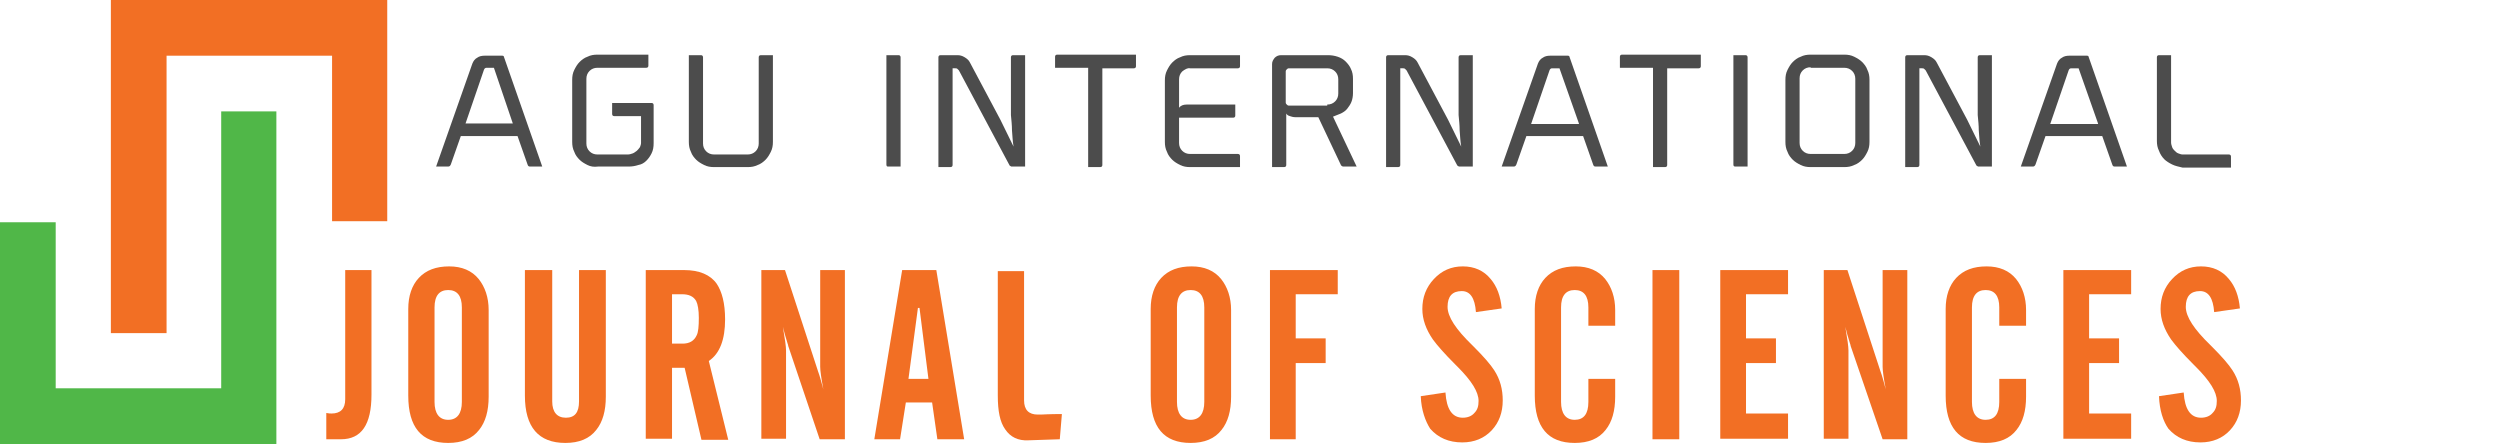
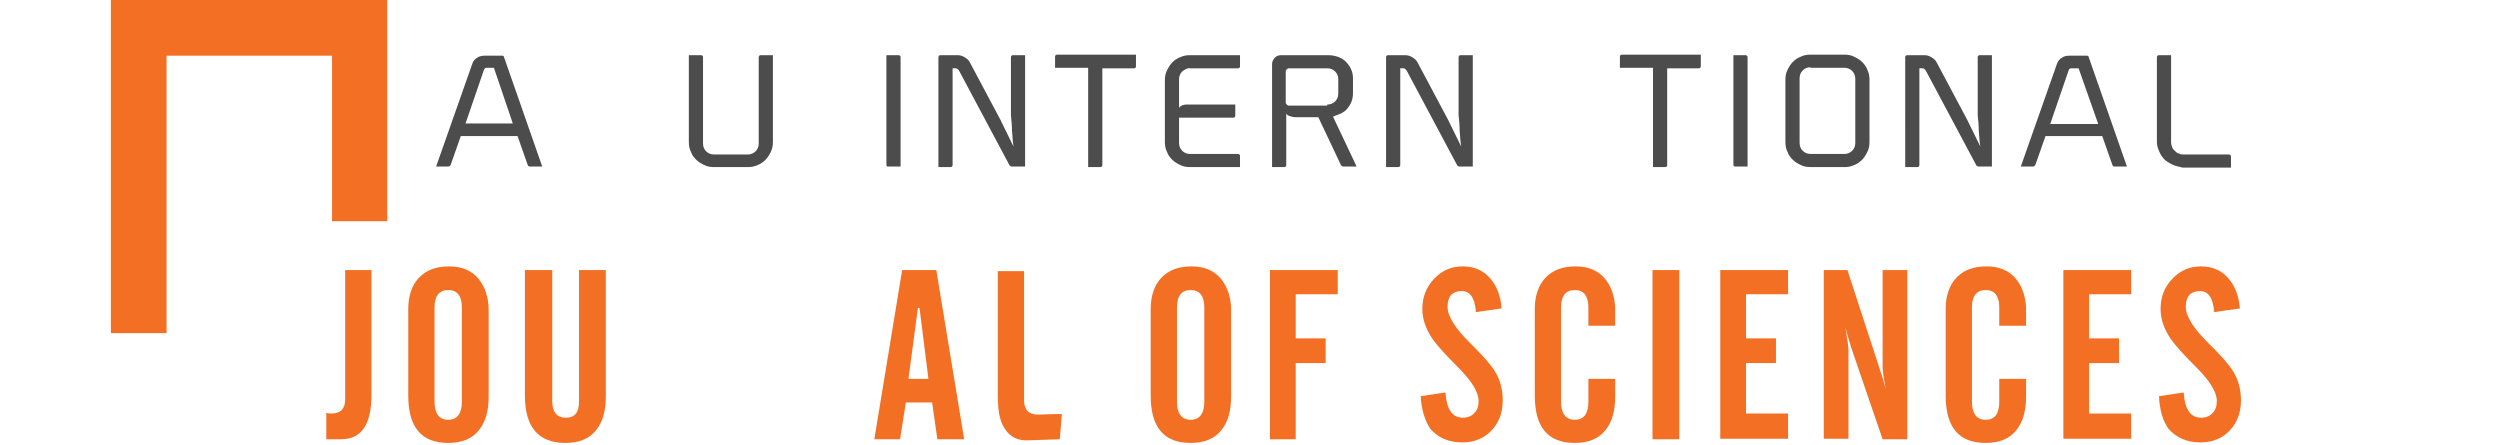
<svg xmlns="http://www.w3.org/2000/svg" version="1.1" id="Layer_1" x="0px" y="0px" viewBox="0 0 475.8 84.7" style="enable-background:new 0 0 475.8 84.7;" xml:space="preserve">
  <style type="text/css">
	.st0{fill:#50B748;}
	.st1{fill:#F26F24;}
	.st2{enable-background:new    ;}
	.st3{fill:#4C4C4C;}
</style>
  <g>
-     <polygon class="st0" points="42.1,73.9 10.6,73.9 10.6,42.3 0,42.3 0,84.5 10.6,84.5 52.6,84.5 52.6,84.3 52.6,73.9 52.6,21.2    42.1,21.2  " />
-   </g>
+     </g>
  <g>
    <polygon class="st1" points="63.2,0 21.1,0 21.1,0.2 21.1,10.6 21.1,63.4 31.7,63.4 31.7,10.6 63.2,10.6 63.2,42.1 73.7,42.1    73.7,0  " />
  </g>
  <g class="st2">
    <path class="st1" d="M62.1,83.6v-5c0.5,0.1,0.8,0.1,1,0.1c1.7,0,2.6-0.9,2.6-2.7V51.4h5v23.7c0,5.7-1.9,8.5-5.8,8.5H62.1z" />
    <path class="st1" d="M77.7,58.8c0-2.5,0.7-4.5,2-5.9c1.4-1.5,3.3-2.2,5.8-2.2c2.4,0,4.3,0.8,5.6,2.4c1.2,1.5,1.9,3.5,1.9,5.9v16.5   c0,2.7-0.6,4.8-1.8,6.3c-1.3,1.7-3.3,2.5-5.9,2.5c-5.1,0-7.6-3-7.6-9V58.8z M87.9,76.5v-18c0-2.2-0.9-3.3-2.6-3.3   c-1.7,0-2.6,1.1-2.6,3.3v18c0,2.2,0.9,3.4,2.6,3.4C87,79.9,87.9,78.7,87.9,76.5z" />
    <path class="st1" d="M100,51.4h5.1v25c0,2,0.9,3.1,2.6,3.1c1.7,0,2.5-1,2.5-3.1v-25h5.1v24.1c0,2.7-0.6,4.8-1.8,6.3   c-1.3,1.7-3.3,2.5-5.9,2.5c-5.1,0-7.7-3-7.7-9V51.4z" />
-     <path class="st1" d="M127.9,70v13.5h-5V51.4h7.3c2.9,0,5,0.9,6.2,2.6c1,1.5,1.6,3.7,1.6,6.8c0,3.8-1,6.5-3.1,7.9l3.7,15h-5.1   L130.3,70H127.9z M127.9,56v9.4h2c1.3,0,2.2-0.5,2.7-1.6c0.3-0.6,0.4-1.7,0.4-3.3c0-1.5-0.2-2.6-0.5-3.2c-0.5-0.9-1.4-1.3-2.7-1.3   H127.9z" />
-     <path class="st1" d="M144.9,83.6V51.4h4.5l6.3,19.3c0.3,0.8,0.6,1.9,1,3.4c-0.4-2.1-0.6-3.6-0.6-4.3V51.4h4.7v32.2H156L150,65.8   c0,0,0,0,0-0.1l-0.1-0.3c-0.4-1.3-0.7-2.3-0.9-3.2c0.4,2.3,0.6,3.8,0.6,4.5v16.8H144.9z" />
    <path class="st1" d="M166.4,83.6l5.3-32.2h6.5l5.3,32.2h-5.1l-1-7h-5l-1.1,7H166.4z M172.9,72.1h3.8L175,58.6h-0.3L172.9,72.1z" />
    <path class="st1" d="M195.7,83.8c-1.9,0.1-3.4-0.6-4.4-2.1c-1-1.4-1.4-3.5-1.4-6.4V51.6h5v24.6c0,1.8,0.9,2.7,2.6,2.7   c0.2,0,0.4,0,0.6,0s1.6-0.1,4-0.1l-0.4,4.8L195.7,83.8z" />
    <path class="st1" d="M219,58.8c0-2.5,0.7-4.5,2-5.9c1.4-1.5,3.3-2.2,5.8-2.2c2.4,0,4.3,0.8,5.6,2.4c1.2,1.5,1.9,3.5,1.9,5.9v16.5   c0,2.7-0.6,4.8-1.8,6.3c-1.3,1.7-3.3,2.5-5.9,2.5c-5.1,0-7.6-3-7.6-9V58.8z M229.2,76.5v-18c0-2.2-0.9-3.3-2.6-3.3   c-1.7,0-2.6,1.1-2.6,3.3v18c0,2.2,0.9,3.4,2.6,3.4C228.3,79.9,229.2,78.7,229.2,76.5z" />
    <path class="st1" d="M241.7,83.6V51.4h12.9V56h-8v8.4h5.7v4.7h-5.7v14.5H241.7z" />
    <path class="st1" d="M270.4,75.4l4.7-0.7c0.2,3.2,1.3,4.8,3.3,4.8c0.9,0,1.7-0.3,2.2-0.9c0.6-0.6,0.8-1.3,0.8-2.3   c0-1.7-1.3-3.8-4-6.5l-0.5-0.5c-2-2-3.4-3.6-4.2-4.7c-1.3-1.9-2-3.8-2-5.8c0-2.2,0.7-4.1,2.2-5.7c1.5-1.6,3.3-2.4,5.5-2.4   c2.2,0,4,0.8,5.3,2.4c1.2,1.4,1.9,3.3,2.1,5.6l-4.9,0.7c-0.2-2.7-1.1-4-2.7-4c-1.8,0-2.7,1-2.7,3c0,1.9,1.6,4.3,4.7,7.3   c0.1,0.1,0.2,0.2,0.3,0.3c1.9,1.9,3.2,3.4,3.9,4.5c1.1,1.7,1.6,3.6,1.6,5.7c0,2.3-0.7,4.2-2.1,5.7c-1.4,1.5-3.3,2.3-5.6,2.3   c-2.6,0-4.6-0.9-6.1-2.6C271.3,80.2,270.5,78.1,270.4,75.4z" />
    <path class="st1" d="M292.1,75.3V58.8c0-2.5,0.7-4.5,2-5.9c1.4-1.5,3.3-2.2,5.8-2.2c2.4,0,4.3,0.8,5.6,2.4c1.2,1.5,1.9,3.5,1.9,5.9   V62h-5.1v-3.5c0-2.2-0.9-3.3-2.6-3.3c-1.7,0-2.6,1.1-2.6,3.3v18c0,2.2,0.9,3.4,2.6,3.4c1.7,0,2.6-1.1,2.6-3.4v-4.4h5.1v3.4   c0,2.7-0.6,4.8-1.8,6.3c-1.3,1.7-3.3,2.5-5.9,2.5C294.6,84.3,292.1,81.3,292.1,75.3z" />
    <path class="st1" d="M314.5,83.6V51.4h5.1v32.2H314.5z" />
    <path class="st1" d="M327.4,83.6V51.4h12.9V56h-8v8.4h5.7v4.7h-5.7v9.6h8v4.8H327.4z" />
    <path class="st1" d="M347.1,83.6V51.4h4.5l6.3,19.3c0.3,0.8,0.6,1.9,1,3.4c-0.4-2.1-0.6-3.6-0.6-4.3V51.4h4.7v32.2h-4.7l-6.1-17.8   c0,0,0,0,0-0.1l-0.1-0.3c-0.4-1.3-0.7-2.3-0.9-3.2c0.4,2.3,0.6,3.8,0.6,4.5v16.8H347.1z" />
    <path class="st1" d="M370.3,75.3V58.8c0-2.5,0.7-4.5,2-5.9c1.4-1.5,3.3-2.2,5.8-2.2c2.4,0,4.3,0.8,5.6,2.4c1.2,1.5,1.9,3.5,1.9,5.9   V62h-5.1v-3.5c0-2.2-0.9-3.3-2.6-3.3c-1.7,0-2.6,1.1-2.6,3.3v18c0,2.2,0.9,3.4,2.6,3.4c1.7,0,2.6-1.1,2.6-3.4v-4.4h5.1v3.4   c0,2.7-0.6,4.8-1.8,6.3c-1.3,1.7-3.3,2.5-5.9,2.5C372.8,84.3,370.3,81.3,370.3,75.3z" />
    <path class="st1" d="M392.7,83.6V51.4h12.9V56h-8v8.4h5.7v4.7h-5.7v9.6h8v4.8H392.7z" />
    <path class="st1" d="M410.9,75.4l4.7-0.7c0.2,3.2,1.3,4.8,3.3,4.8c0.9,0,1.7-0.3,2.2-0.9c0.6-0.6,0.8-1.3,0.8-2.3   c0-1.7-1.3-3.8-4-6.5l-0.5-0.5c-2-2-3.4-3.6-4.2-4.7c-1.3-1.9-2-3.8-2-5.8c0-2.2,0.7-4.1,2.2-5.7c1.5-1.6,3.3-2.4,5.5-2.4   c2.2,0,4,0.8,5.3,2.4c1.2,1.4,1.9,3.3,2.1,5.6l-4.9,0.7c-0.2-2.7-1.1-4-2.7-4c-1.8,0-2.7,1-2.7,3c0,1.9,1.6,4.3,4.7,7.3   c0.1,0.1,0.2,0.2,0.3,0.3c1.9,1.9,3.2,3.4,3.9,4.5c1.1,1.7,1.6,3.6,1.6,5.7c0,2.3-0.7,4.2-2.1,5.7c-1.4,1.5-3.3,2.3-5.6,2.3   c-2.6,0-4.6-0.9-6.1-2.6C411.7,80.2,411,78.1,410.9,75.4z" />
  </g>
  <g class="st2">
</g>
  <g class="st2">
    <path class="st3" d="M103.2,31.7h-2.3c-0.3,0-0.4-0.1-0.5-0.4l-1.9-5.4H87.7l-1.9,5.4c-0.1,0.2-0.2,0.4-0.5,0.4H83l6.9-19.6   c0.2-0.5,0.5-0.9,0.9-1.1c0.4-0.3,0.9-0.4,1.4-0.4h3.4c0.2,0,0.3,0.1,0.3,0.2L103.2,31.7z M97.6,23.5L94,12.9h-1.4   c-0.2,0-0.4,0.1-0.5,0.4l-3.5,10.2H97.6z" />
-     <path class="st3" d="M111.8,31.4c-0.6-0.3-1.1-0.6-1.5-1c-0.4-0.4-0.8-0.9-1-1.5c-0.3-0.6-0.4-1.2-0.4-1.9V15.2   c0-0.7,0.1-1.3,0.4-1.9c0.3-0.6,0.6-1.1,1-1.5c0.4-0.4,0.9-0.8,1.5-1c0.6-0.3,1.2-0.4,1.9-0.4h9.7v2.1c0,0.2-0.1,0.4-0.4,0.4h-9.3   c-0.6,0-1.1,0.2-1.5,0.6c-0.4,0.4-0.6,0.9-0.6,1.5v12.3c0,0.6,0.2,1.1,0.6,1.5c0.4,0.4,0.9,0.6,1.5,0.6h5.8c0.3,0,0.6-0.1,0.9-0.2   c0.3-0.1,0.5-0.3,0.8-0.5c0.2-0.2,0.4-0.4,0.6-0.7c0.1-0.3,0.2-0.5,0.2-0.8v-5.1h-5.1c-0.2,0-0.4-0.1-0.4-0.4v-2.1h7.5   c0.2,0,0.4,0.1,0.4,0.4v7.2c0,0.8-0.1,1.4-0.4,2c-0.3,0.6-0.6,1-1,1.4c-0.4,0.4-0.9,0.7-1.5,0.8c-0.6,0.2-1.2,0.3-1.9,0.3h-5.8   C113,31.8,112.4,31.7,111.8,31.4z" />
    <path class="st3" d="M134,31.4c-0.6-0.3-1.1-0.6-1.5-1c-0.4-0.4-0.8-0.9-1-1.5c-0.3-0.6-0.4-1.2-0.4-1.9V10.5h2.3   c0.2,0,0.4,0.1,0.4,0.4v16.4c0,0.6,0.2,1.1,0.6,1.5c0.4,0.4,0.9,0.6,1.5,0.6h6.4c0.6,0,1.1-0.2,1.5-0.6c0.4-0.4,0.6-0.9,0.6-1.5   V10.9c0-0.2,0.1-0.4,0.4-0.4h2.3V27c0,0.7-0.1,1.3-0.4,1.9c-0.3,0.6-0.6,1.1-1,1.5c-0.4,0.4-0.9,0.8-1.5,1   c-0.6,0.3-1.2,0.4-1.9,0.4h-6.4C135.2,31.8,134.6,31.7,134,31.4z" />
    <path class="st3" d="M168.7,31.3V10.5h2.3c0.2,0,0.4,0.1,0.4,0.4v20.8H169C168.8,31.7,168.7,31.6,168.7,31.3z" />
    <path class="st3" d="M192.9,27.9c-0.2-1.1-0.2-2.1-0.3-3.1c0-0.9-0.1-1.9-0.2-2.9v-11c0-0.2,0.1-0.4,0.4-0.4h2.3v21.2h-2.5   c-0.1,0-0.2,0-0.3-0.1c-0.1-0.1-0.2-0.1-0.2-0.2l-9.6-18c-0.1-0.1-0.2-0.2-0.3-0.3c-0.1-0.1-0.3-0.1-0.4-0.1h-0.5v18.4   c0,0.2-0.1,0.4-0.4,0.4h-2.3V10.9c0-0.2,0.1-0.4,0.4-0.4h3.2c0.5,0,0.9,0.1,1.4,0.4c0.5,0.3,0.8,0.6,1,1l5.8,10.9L192.9,27.9z" />
    <path class="st3" d="M216.2,10.5v2.1c0,0.2-0.1,0.4-0.4,0.4h-6v18.4c0,0.2-0.1,0.4-0.4,0.4h-2.3V12.9h-6.3v-2.1   c0-0.2,0.1-0.4,0.4-0.4H216.2z" />
    <path class="st3" d="M225,13.6c-0.4,0.4-0.6,0.9-0.6,1.5v5.4c0.3-0.4,0.8-0.6,1.4-0.6h9.3v2.1c0,0.2-0.1,0.4-0.4,0.4h-10.3v4.8   c0,0.6,0.2,1.1,0.6,1.5c0.4,0.4,0.9,0.6,1.5,0.6h9.1c0.2,0,0.4,0.1,0.4,0.4v2.1h-9.5c-0.7,0-1.3-0.1-1.9-0.4   c-0.6-0.3-1.1-0.6-1.5-1c-0.4-0.4-0.8-0.9-1-1.5c-0.3-0.6-0.4-1.2-0.4-1.9V15.3c0-0.7,0.1-1.3,0.4-1.9c0.3-0.6,0.6-1.1,1-1.5   c0.4-0.4,0.9-0.8,1.5-1c0.6-0.3,1.2-0.4,1.9-0.4h9.5v2.1c0,0.2-0.1,0.4-0.4,0.4h-9.1C226,12.9,225.5,13.2,225,13.6z" />
    <path class="st3" d="M244.8,21.6v9.8c0,0.2-0.1,0.4-0.4,0.4h-2.3V12.2c0-0.5,0.2-0.8,0.5-1.2c0.3-0.3,0.7-0.5,1.2-0.5h8.9   c0.7,0,1.3,0.1,1.9,0.3c0.6,0.2,1.1,0.5,1.5,0.9c0.4,0.4,0.8,0.9,1,1.4c0.3,0.6,0.4,1.2,0.4,1.9v2.7c0,0.6-0.1,1.2-0.3,1.7   c-0.2,0.5-0.5,0.9-0.8,1.3c-0.3,0.4-0.8,0.7-1.2,0.9c-0.5,0.2-1,0.4-1.5,0.6l4.5,9.5h-2.5c-0.1,0-0.2,0-0.3-0.1   c-0.1-0.1-0.2-0.1-0.2-0.2l-4.3-9.1h-3.6h-0.8c-0.4,0-0.7-0.1-1-0.2C245.1,22,244.9,21.8,244.8,21.6L244.8,21.6z M252.6,19.9   c0.6,0,1.1-0.2,1.5-0.6c0.4-0.4,0.6-0.9,0.6-1.5v-2.7c0-0.6-0.2-1.1-0.6-1.5c-0.4-0.4-0.9-0.6-1.5-0.6h-7.3c-0.2,0-0.3,0.1-0.4,0.2   c-0.1,0.1-0.2,0.2-0.2,0.4v5.9c0,0.2,0.1,0.3,0.2,0.4c0.1,0.1,0.2,0.2,0.4,0.2H252.6z" />
    <path class="st3" d="M278.1,27.9c-0.2-1.1-0.2-2.1-0.3-3.1c0-0.9-0.1-1.9-0.2-2.9v-11c0-0.2,0.1-0.4,0.4-0.4h2.3v21.2h-2.5   c-0.1,0-0.2,0-0.3-0.1c-0.1-0.1-0.2-0.1-0.2-0.2l-9.6-18c-0.1-0.1-0.2-0.2-0.3-0.3c-0.1-0.1-0.3-0.1-0.4-0.1h-0.5v18.4   c0,0.2-0.1,0.4-0.4,0.4h-2.3V10.9c0-0.2,0.1-0.4,0.4-0.4h3.2c0.5,0,0.9,0.1,1.4,0.4c0.5,0.3,0.8,0.6,1,1l5.8,10.9L278.1,27.9z" />
-     <path class="st3" d="M306,31.7h-2.3c-0.3,0-0.4-0.1-0.5-0.4l-1.9-5.4h-10.8l-1.9,5.4c-0.1,0.2-0.2,0.4-0.5,0.4h-2.3l6.9-19.6   c0.2-0.5,0.5-0.9,0.9-1.1c0.4-0.3,0.9-0.4,1.4-0.4h3.4c0.2,0,0.3,0.1,0.3,0.2L306,31.7z M300.5,23.5l-3.7-10.5h-1.4   c-0.2,0-0.4,0.1-0.5,0.4l-3.5,10.2H300.5z" />
    <path class="st3" d="M323.7,10.5v2.1c0,0.2-0.1,0.4-0.4,0.4h-6v18.4c0,0.2-0.1,0.4-0.4,0.4h-2.3V12.9h-6.3v-2.1   c0-0.2,0.1-0.4,0.4-0.4H323.7z" />
    <path class="st3" d="M329.9,31.3V10.5h2.3c0.2,0,0.4,0.1,0.4,0.4v20.8h-2.3C330,31.7,329.9,31.6,329.9,31.3z" />
    <path class="st3" d="M344.6,31.8c-0.7,0-1.3-0.1-1.9-0.4c-0.6-0.3-1.1-0.6-1.5-1c-0.4-0.4-0.8-0.9-1-1.5c-0.3-0.6-0.4-1.2-0.4-1.9   V15.2c0-0.7,0.1-1.3,0.4-1.9c0.3-0.6,0.6-1.1,1-1.5c0.4-0.4,0.9-0.8,1.5-1c0.6-0.3,1.2-0.4,1.9-0.4h6.4c0.7,0,1.3,0.1,1.9,0.4   c0.6,0.3,1.1,0.6,1.5,1c0.4,0.4,0.8,0.9,1,1.5c0.3,0.6,0.4,1.2,0.4,1.9V27c0,0.7-0.1,1.3-0.4,1.9c-0.3,0.6-0.6,1.1-1,1.5   c-0.4,0.4-0.9,0.8-1.5,1c-0.6,0.3-1.2,0.4-1.9,0.4H344.6z M344.6,12.8c-0.6,0-1.1,0.2-1.5,0.6c-0.4,0.4-0.6,0.9-0.6,1.5v12.3   c0,0.6,0.2,1.1,0.6,1.5c0.4,0.4,0.9,0.6,1.5,0.6h6.4c0.6,0,1.1-0.2,1.5-0.6c0.4-0.4,0.6-0.9,0.6-1.5V15c0-0.6-0.2-1.1-0.6-1.5   c-0.4-0.4-0.9-0.6-1.5-0.6H344.6z" />
    <path class="st3" d="M376.9,27.9c-0.2-1.1-0.2-2.1-0.3-3.1c0-0.9-0.1-1.9-0.2-2.9v-11c0-0.2,0.1-0.4,0.4-0.4h2.3v21.2h-2.5   c-0.1,0-0.2,0-0.3-0.1c-0.1-0.1-0.2-0.1-0.2-0.2l-9.6-18c-0.1-0.1-0.2-0.2-0.3-0.3c-0.1-0.1-0.3-0.1-0.4-0.1h-0.5v18.4   c0,0.2-0.1,0.4-0.4,0.4h-2.3V10.9c0-0.2,0.1-0.4,0.4-0.4h3.2c0.5,0,0.9,0.1,1.4,0.4c0.5,0.3,0.8,0.6,1,1l5.8,10.9L376.9,27.9z" />
    <path class="st3" d="M404.8,31.7h-2.3c-0.3,0-0.4-0.1-0.5-0.4l-1.9-5.4h-10.8l-1.9,5.4c-0.1,0.2-0.2,0.4-0.5,0.4h-2.3l6.9-19.6   c0.2-0.5,0.5-0.9,0.9-1.1c0.4-0.3,0.9-0.4,1.4-0.4h3.4c0.2,0,0.3,0.1,0.3,0.2L404.8,31.7z M399.3,23.5l-3.7-10.5h-1.4   c-0.2,0-0.4,0.1-0.5,0.4l-3.5,10.2H399.3z" />
    <path class="st3" d="M413.4,31.3c-0.6-0.3-1.1-0.6-1.5-1c-0.4-0.4-0.8-1-1-1.6c-0.3-0.6-0.4-1.2-0.4-1.9V10.9   c0-0.2,0.1-0.4,0.4-0.4h2.3v16.6c0,0.3,0.1,0.6,0.2,0.9c0.1,0.3,0.3,0.5,0.5,0.7c0.2,0.2,0.4,0.4,0.7,0.5c0.3,0.1,0.5,0.2,0.8,0.2   h8.8c0.2,0,0.4,0.1,0.4,0.4v2.1h-9.2C414.6,31.7,414,31.6,413.4,31.3z" />
  </g>
</svg>